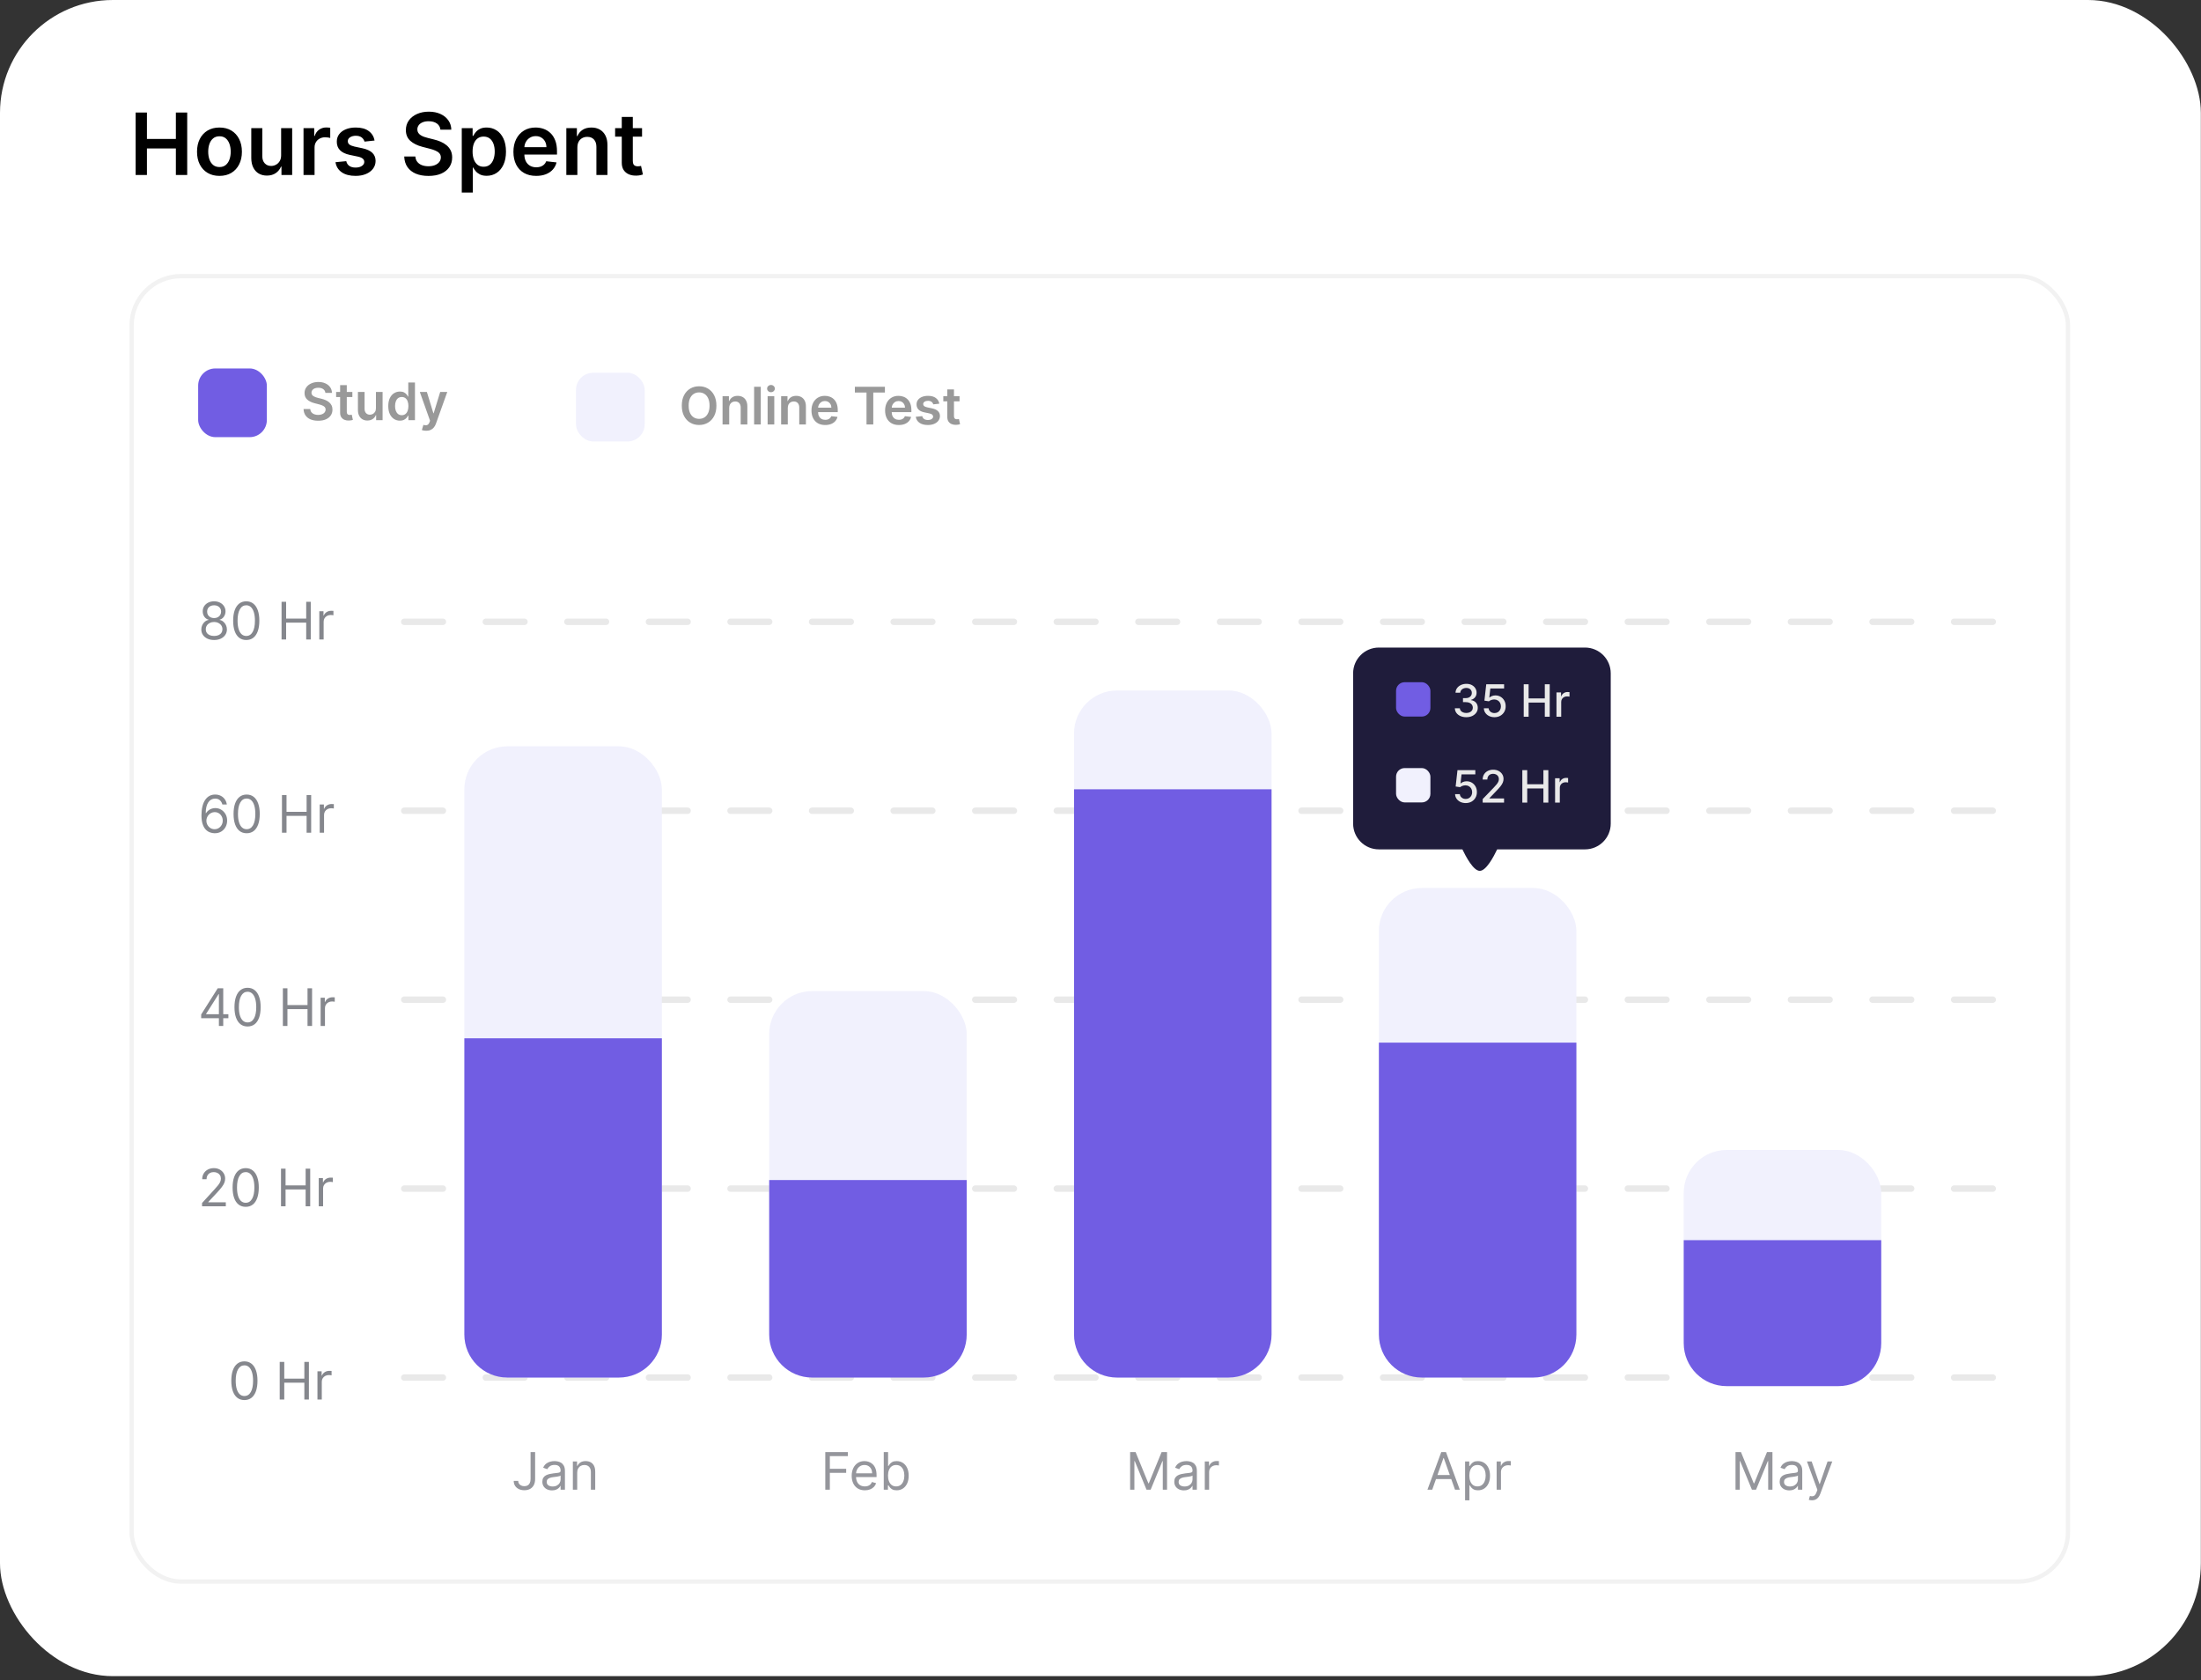
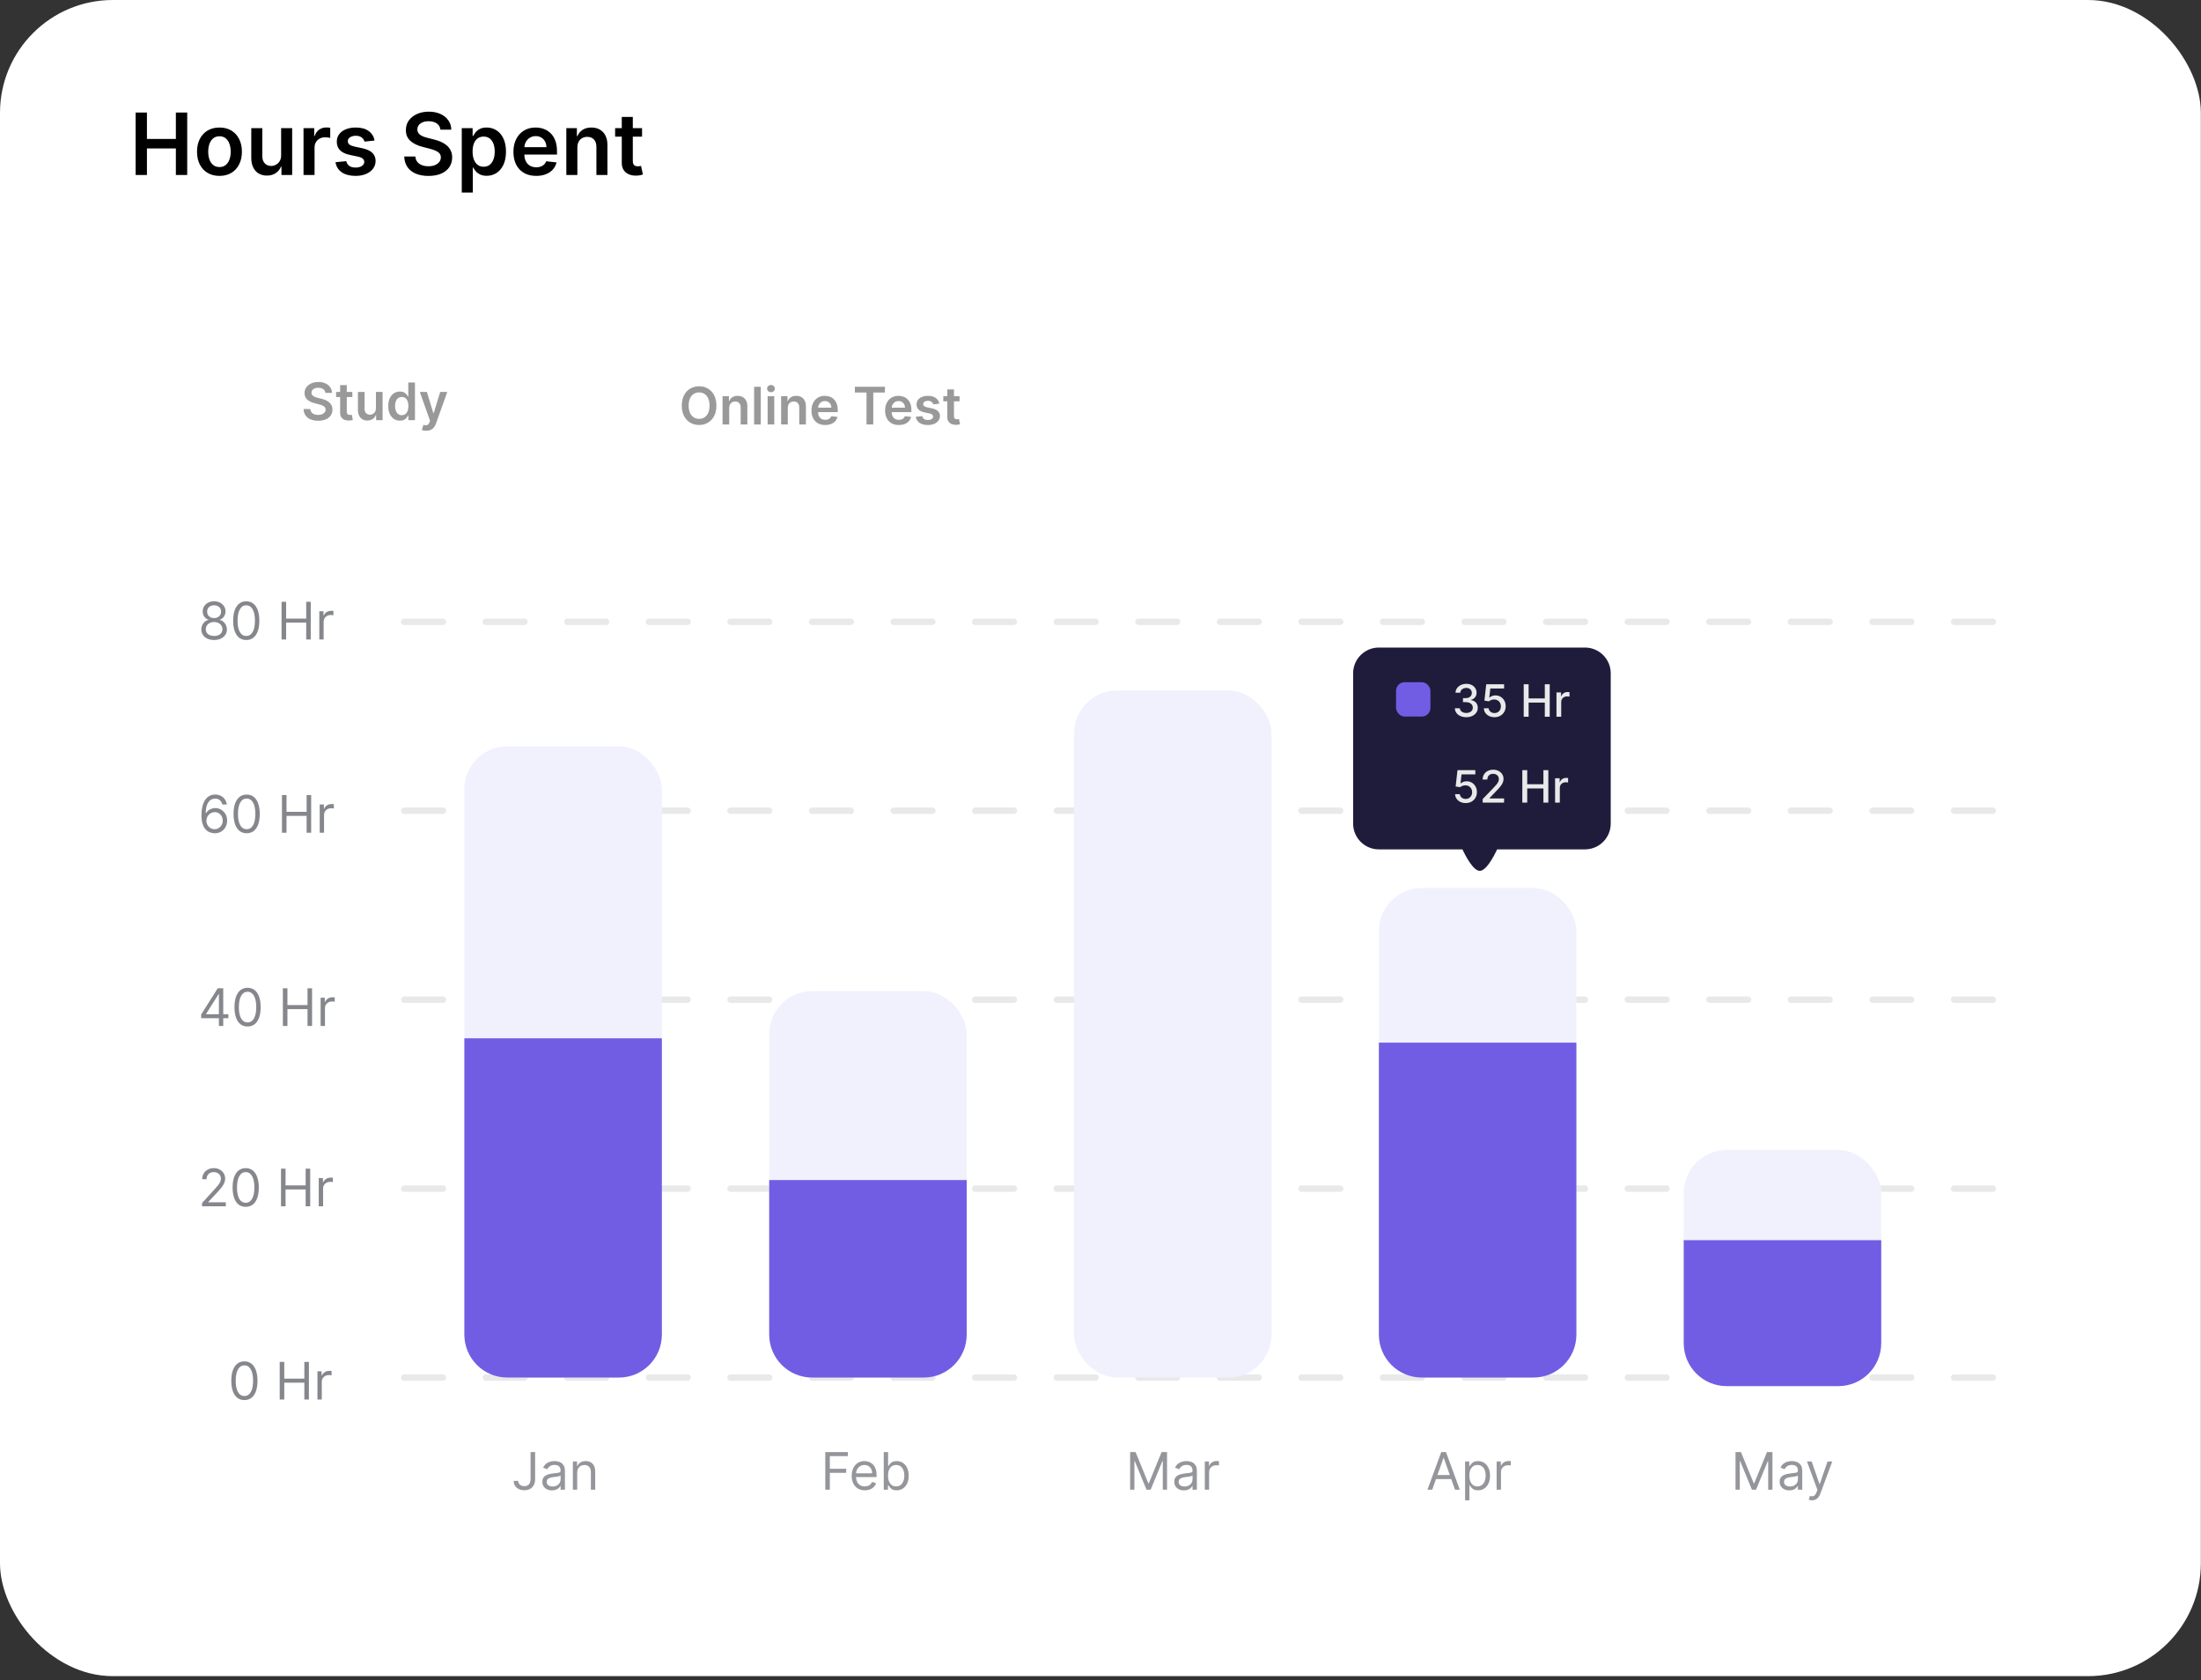
<svg xmlns="http://www.w3.org/2000/svg" width="507" height="387" viewBox="0 0 507 387" fill="none">
  <rect x="0" y="0" width="507" height="387" fill="#333333" stroke="none" />
  <rect width="506.965" height="386.055" rx="26" fill="white" />
  <path d="M31.24 40.301V25.915H33.846V32.005H40.512V25.915H43.125V40.301H40.512V34.19H33.846V40.301H31.24ZM50.553 40.511C49.5 40.511 48.587 40.28 47.814 39.816C47.041 39.352 46.442 38.704 46.016 37.87C45.594 37.037 45.384 36.063 45.384 34.948C45.384 33.834 45.594 32.857 46.016 32.019C46.442 31.181 47.041 30.53 47.814 30.066C48.587 29.603 49.5 29.371 50.553 29.371C51.607 29.371 52.52 29.603 53.293 30.066C54.066 30.53 54.663 31.181 55.084 32.019C55.51 32.857 55.723 33.834 55.723 34.948C55.723 36.063 55.51 37.037 55.084 37.87C54.663 38.704 54.066 39.352 53.293 39.816C52.52 40.28 51.607 40.511 50.553 40.511ZM50.568 38.474C51.139 38.474 51.617 38.318 52 38.004C52.384 37.685 52.67 37.259 52.857 36.725C53.049 36.192 53.145 35.597 53.145 34.941C53.145 34.281 53.049 33.684 52.857 33.15C52.67 32.611 52.384 32.183 52 31.865C51.617 31.546 51.139 31.387 50.568 31.387C49.982 31.387 49.495 31.546 49.106 31.865C48.722 32.183 48.434 32.611 48.242 33.15C48.055 33.684 47.962 34.281 47.962 34.941C47.962 35.597 48.055 36.192 48.242 36.725C48.434 37.259 48.722 37.685 49.106 38.004C49.495 38.318 49.982 38.474 50.568 38.474ZM64.758 35.763V29.512H67.301V40.301H64.836V38.383H64.723C64.48 38.987 64.079 39.481 63.522 39.865C62.969 40.249 62.288 40.441 61.478 40.441C60.771 40.441 60.146 40.284 59.602 39.971C59.064 39.652 58.642 39.191 58.338 38.587C58.034 37.978 57.882 37.243 57.882 36.381V29.512H60.424V35.988C60.424 36.672 60.612 37.215 60.986 37.617C61.361 38.02 61.853 38.222 62.461 38.222C62.836 38.222 63.199 38.13 63.55 37.948C63.901 37.765 64.189 37.493 64.414 37.133C64.644 36.768 64.758 36.311 64.758 35.763ZM69.916 40.301V29.512H72.381V31.31H72.494C72.691 30.687 73.028 30.207 73.505 29.87C73.988 29.528 74.538 29.357 75.156 29.357C75.296 29.357 75.453 29.364 75.627 29.378C75.805 29.387 75.952 29.404 76.069 29.427V31.766C75.961 31.729 75.79 31.696 75.556 31.668C75.327 31.635 75.105 31.619 74.889 31.619C74.425 31.619 74.009 31.72 73.639 31.921C73.273 32.117 72.986 32.391 72.775 32.743C72.564 33.094 72.459 33.499 72.459 33.958V40.301H69.916ZM86.286 32.363L83.968 32.616C83.902 32.382 83.788 32.162 83.624 31.956C83.465 31.75 83.249 31.584 82.978 31.457C82.706 31.331 82.373 31.268 81.98 31.268C81.451 31.268 81.006 31.382 80.645 31.612C80.29 31.841 80.114 32.139 80.119 32.504C80.114 32.818 80.229 33.073 80.463 33.27C80.702 33.466 81.095 33.628 81.643 33.754L83.483 34.148C84.504 34.368 85.263 34.717 85.759 35.194C86.26 35.672 86.513 36.297 86.518 37.07C86.513 37.749 86.314 38.348 85.921 38.868C85.532 39.383 84.991 39.786 84.298 40.076C83.605 40.366 82.809 40.511 81.91 40.511C80.589 40.511 79.526 40.235 78.721 39.683C77.915 39.125 77.435 38.35 77.281 37.358L79.76 37.119C79.873 37.606 80.112 37.973 80.477 38.222C80.842 38.47 81.317 38.594 81.903 38.594C82.507 38.594 82.992 38.47 83.357 38.222C83.727 37.973 83.912 37.667 83.912 37.301C83.912 36.992 83.792 36.737 83.553 36.536C83.319 36.334 82.954 36.18 82.458 36.072L80.617 35.686C79.582 35.47 78.817 35.108 78.32 34.597C77.824 34.082 77.578 33.431 77.583 32.644C77.578 31.979 77.758 31.403 78.124 30.916C78.494 30.425 79.007 30.045 79.662 29.778C80.322 29.507 81.083 29.371 81.945 29.371C83.209 29.371 84.204 29.64 84.93 30.179C85.661 30.717 86.113 31.445 86.286 32.363ZM101.451 29.87C101.386 29.256 101.11 28.779 100.623 28.437C100.14 28.095 99.513 27.924 98.74 27.924C98.197 27.924 97.731 28.006 97.342 28.17C96.954 28.334 96.656 28.556 96.45 28.837C96.244 29.118 96.139 29.439 96.134 29.799C96.134 30.099 96.202 30.359 96.338 30.579C96.478 30.799 96.668 30.987 96.907 31.141C97.145 31.291 97.41 31.417 97.7 31.52C97.991 31.623 98.283 31.71 98.578 31.78L99.927 32.117C100.47 32.244 100.992 32.415 101.494 32.63C101.999 32.846 102.451 33.117 102.849 33.445C103.252 33.773 103.57 34.169 103.804 34.632C104.039 35.096 104.156 35.639 104.156 36.262C104.156 37.105 103.94 37.847 103.509 38.489C103.079 39.125 102.456 39.624 101.641 39.985C100.831 40.341 99.85 40.519 98.698 40.519C97.579 40.519 96.607 40.345 95.783 39.999C94.963 39.652 94.322 39.147 93.858 38.481C93.399 37.816 93.151 37.006 93.114 36.051H95.677C95.715 36.552 95.869 36.969 96.141 37.301C96.413 37.634 96.766 37.882 97.202 38.046C97.642 38.21 98.134 38.292 98.677 38.292C99.243 38.292 99.74 38.208 100.166 38.039C100.597 37.866 100.934 37.627 101.177 37.322C101.421 37.013 101.545 36.653 101.55 36.241C101.545 35.866 101.435 35.557 101.22 35.313C101.004 35.065 100.702 34.859 100.313 34.695C99.929 34.527 99.48 34.377 98.965 34.246L97.328 33.824C96.143 33.52 95.207 33.059 94.518 32.441C93.835 31.818 93.493 30.991 93.493 29.961C93.493 29.113 93.722 28.371 94.181 27.734C94.645 27.098 95.275 26.603 96.071 26.252C96.867 25.896 97.768 25.718 98.775 25.718C99.796 25.718 100.69 25.896 101.458 26.252C102.231 26.603 102.837 27.093 103.278 27.72C103.718 28.343 103.945 29.06 103.959 29.87H101.451ZM106.367 44.347V29.512H108.867V31.296H109.015C109.146 31.033 109.331 30.755 109.57 30.46C109.809 30.16 110.132 29.905 110.539 29.694C110.946 29.479 111.466 29.371 112.098 29.371C112.932 29.371 113.684 29.584 114.353 30.01C115.028 30.432 115.561 31.057 115.955 31.886C116.353 32.71 116.552 33.721 116.552 34.92C116.552 36.105 116.357 37.112 115.969 37.941C115.58 38.77 115.051 39.402 114.381 39.837C113.712 40.273 112.953 40.49 112.105 40.49C111.487 40.49 110.975 40.387 110.567 40.181C110.16 39.975 109.832 39.727 109.584 39.437C109.34 39.142 109.151 38.863 109.015 38.601H108.909V44.347H106.367ZM108.86 34.906C108.86 35.604 108.959 36.215 109.155 36.739C109.357 37.264 109.645 37.674 110.019 37.969C110.399 38.259 110.857 38.404 111.396 38.404C111.958 38.404 112.429 38.254 112.808 37.955C113.187 37.65 113.473 37.236 113.665 36.711C113.862 36.182 113.96 35.581 113.96 34.906C113.96 34.236 113.864 33.642 113.672 33.122C113.48 32.602 113.194 32.195 112.815 31.9C112.436 31.605 111.963 31.457 111.396 31.457C110.853 31.457 110.392 31.6 110.012 31.886C109.633 32.171 109.345 32.572 109.148 33.087C108.956 33.602 108.86 34.208 108.86 34.906ZM123.506 40.511C122.424 40.511 121.49 40.287 120.703 39.837C119.921 39.383 119.319 38.741 118.898 37.913C118.476 37.079 118.266 36.098 118.266 34.969C118.266 33.859 118.476 32.886 118.898 32.047C119.324 31.204 119.919 30.549 120.682 30.081C121.445 29.608 122.342 29.371 123.372 29.371C124.037 29.371 124.665 29.479 125.255 29.694C125.85 29.905 126.374 30.233 126.828 30.677C127.287 31.122 127.648 31.689 127.91 32.377C128.172 33.061 128.303 33.876 128.303 34.822V35.602H119.46V33.888H125.866C125.861 33.401 125.756 32.967 125.55 32.588C125.344 32.204 125.056 31.902 124.686 31.682C124.321 31.462 123.895 31.352 123.408 31.352C122.888 31.352 122.431 31.478 122.038 31.731C121.644 31.979 121.338 32.307 121.118 32.715C120.902 33.117 120.792 33.56 120.787 34.042V35.538C120.787 36.166 120.902 36.704 121.132 37.154C121.361 37.599 121.682 37.941 122.094 38.179C122.506 38.414 122.988 38.531 123.541 38.531C123.911 38.531 124.246 38.479 124.545 38.376C124.845 38.268 125.105 38.111 125.325 37.906C125.545 37.7 125.711 37.444 125.824 37.14L128.198 37.407C128.048 38.034 127.763 38.582 127.341 39.05C126.924 39.514 126.39 39.875 125.74 40.132C125.089 40.385 124.344 40.511 123.506 40.511ZM132.997 33.979V40.301H130.455V29.512H132.885V31.345H133.011C133.26 30.741 133.655 30.261 134.199 29.905C134.746 29.549 135.423 29.371 136.229 29.371C136.973 29.371 137.622 29.53 138.174 29.849C138.732 30.167 139.162 30.628 139.467 31.232C139.776 31.837 139.928 32.569 139.923 33.431V40.301H137.381V33.824C137.381 33.103 137.193 32.539 136.819 32.132C136.449 31.724 135.936 31.52 135.28 31.52C134.835 31.52 134.44 31.619 134.093 31.816C133.751 32.008 133.482 32.286 133.285 32.651C133.093 33.017 132.997 33.459 132.997 33.979ZM147.896 29.512V31.478H141.693V29.512H147.896ZM143.225 26.927H145.768V37.056C145.768 37.397 145.819 37.66 145.922 37.842C146.03 38.02 146.17 38.142 146.344 38.208C146.517 38.273 146.709 38.306 146.92 38.306C147.079 38.306 147.224 38.294 147.355 38.271C147.491 38.247 147.594 38.226 147.664 38.208L148.093 40.195C147.957 40.242 147.762 40.294 147.51 40.35C147.261 40.406 146.957 40.439 146.596 40.448C145.96 40.467 145.386 40.371 144.875 40.16C144.365 39.945 143.96 39.612 143.66 39.163C143.365 38.713 143.22 38.151 143.225 37.477V26.927Z" fill="black" />
-   <rect x="30.316" y="63.598" width="446.047" height="300.662" rx="11.374" stroke="#F2F2F2" stroke-width="0.989" />
  <path d="M93.119 186.73H459.056" stroke="#E9E9E9" stroke-width="1.484" stroke-linecap="round" stroke-dasharray="8.9 9.89" />
  <path d="M93.119 230.246H459.056" stroke="#E9E9E9" stroke-width="1.484" stroke-linecap="round" stroke-dasharray="8.9 9.89" />
  <path d="M93.119 273.766H459.056" stroke="#E9E9E9" stroke-width="1.484" stroke-linecap="round" stroke-dasharray="8.9 9.89" />
  <path d="M93.119 317.281H459.056" stroke="#E9E9E9" stroke-width="1.484" stroke-linecap="round" stroke-dasharray="8.9 9.89" />
  <path d="M49.322 147.408C48.74 147.408 48.226 147.305 47.78 147.098C47.337 146.889 46.991 146.603 46.742 146.238C46.494 145.871 46.371 145.453 46.374 144.985C46.371 144.617 46.443 144.279 46.59 143.968C46.736 143.654 46.937 143.393 47.191 143.184C47.448 142.972 47.735 142.838 48.051 142.782V142.731C47.636 142.624 47.306 142.391 47.06 142.032C46.814 141.67 46.693 141.26 46.696 140.799C46.693 140.359 46.804 139.965 47.03 139.617C47.256 139.27 47.567 138.996 47.962 138.796C48.36 138.595 48.814 138.495 49.322 138.495C49.825 138.495 50.274 138.595 50.669 138.796C51.065 138.996 51.375 139.27 51.601 139.617C51.83 139.965 51.946 140.359 51.949 140.799C51.946 141.26 51.82 141.67 51.571 142.032C51.326 142.391 51 142.624 50.593 142.731V142.782C50.906 142.838 51.189 142.972 51.44 143.184C51.691 143.393 51.892 143.654 52.042 143.968C52.191 144.279 52.268 144.617 52.27 144.985C52.268 145.453 52.141 145.871 51.889 146.238C51.641 146.603 51.295 146.889 50.851 147.098C50.411 147.305 49.901 147.408 49.322 147.408ZM49.322 146.476C49.715 146.476 50.053 146.412 50.339 146.285C50.624 146.158 50.844 145.979 51 145.747C51.155 145.516 51.234 145.244 51.237 144.934C51.234 144.606 51.149 144.317 50.983 144.065C50.816 143.814 50.589 143.616 50.301 143.472C50.015 143.328 49.689 143.256 49.322 143.256C48.952 143.256 48.622 143.328 48.331 143.472C48.043 143.616 47.815 143.814 47.649 144.065C47.485 144.317 47.404 144.606 47.407 144.934C47.404 145.244 47.479 145.516 47.632 145.747C47.787 145.979 48.009 146.158 48.297 146.285C48.585 146.412 48.927 146.476 49.322 146.476ZM49.322 142.358C49.633 142.358 49.908 142.296 50.148 142.172C50.391 142.047 50.582 141.874 50.72 141.651C50.858 141.428 50.929 141.166 50.932 140.867C50.929 140.573 50.86 140.318 50.724 140.1C50.589 139.88 50.401 139.711 50.161 139.592C49.921 139.47 49.641 139.41 49.322 139.41C48.997 139.41 48.713 139.47 48.471 139.592C48.228 139.711 48.04 139.88 47.907 140.1C47.774 140.318 47.709 140.573 47.712 140.867C47.709 141.166 47.776 141.428 47.911 141.651C48.05 141.874 48.24 142.047 48.483 142.172C48.726 142.296 49.006 142.358 49.322 142.358ZM56.724 147.408C56.085 147.408 55.542 147.234 55.093 146.887C54.644 146.536 54.301 146.03 54.063 145.366C53.826 144.699 53.708 143.894 53.708 142.951C53.708 142.014 53.826 141.213 54.063 140.549C54.303 139.883 54.648 139.374 55.097 139.024C55.549 138.671 56.091 138.495 56.724 138.495C57.356 138.495 57.897 138.671 58.346 139.024C58.798 139.374 59.143 139.883 59.38 140.549C59.62 141.213 59.74 142.014 59.74 142.951C59.74 143.894 59.621 144.699 59.384 145.366C59.147 146.03 58.804 146.536 58.355 146.887C57.906 147.234 57.362 147.408 56.724 147.408ZM56.724 146.476C57.356 146.476 57.848 146.171 58.198 145.561C58.548 144.951 58.723 144.081 58.723 142.951C58.723 142.2 58.643 141.56 58.482 141.032C58.324 140.504 58.095 140.102 57.795 139.825C57.499 139.548 57.142 139.41 56.724 139.41C56.097 139.41 55.607 139.719 55.254 140.337C54.901 140.953 54.724 141.824 54.724 142.951C54.724 143.702 54.803 144.341 54.961 144.866C55.12 145.391 55.347 145.791 55.644 146.065C55.943 146.339 56.303 146.476 56.724 146.476ZM64.857 147.289V138.613H65.908V142.477H70.534V138.613H71.584V147.289H70.534V143.409H65.908V147.289H64.857ZM73.552 147.289V140.782H74.518V141.765H74.585C74.704 141.443 74.919 141.182 75.229 140.981C75.54 140.781 75.89 140.681 76.28 140.681C76.353 140.681 76.445 140.682 76.555 140.685C76.665 140.688 76.749 140.692 76.805 140.698V141.714C76.771 141.706 76.694 141.693 76.572 141.676C76.454 141.656 76.328 141.646 76.195 141.646C75.879 141.646 75.597 141.713 75.348 141.846C75.102 141.975 74.907 142.156 74.763 142.388C74.622 142.617 74.552 142.878 74.552 143.171V147.289H73.552Z" fill="#85878D" />
  <path d="M49.424 191.915C49.068 191.91 48.712 191.842 48.356 191.712C48 191.582 47.676 191.363 47.382 191.056C47.088 190.745 46.852 190.326 46.674 189.797C46.496 189.266 46.407 188.6 46.407 187.798C46.407 187.03 46.48 186.349 46.624 185.756C46.768 185.16 46.977 184.659 47.251 184.252C47.525 183.843 47.855 183.532 48.242 183.32C48.632 183.108 49.071 183.003 49.559 183.003C50.045 183.003 50.477 183.1 50.855 183.295C51.237 183.487 51.547 183.755 51.788 184.1C52.028 184.444 52.183 184.841 52.254 185.29H51.22C51.124 184.9 50.937 184.577 50.661 184.32C50.384 184.063 50.017 183.935 49.559 183.935C48.887 183.935 48.358 184.227 47.971 184.811C47.587 185.396 47.393 186.216 47.39 187.273H47.458C47.616 187.033 47.804 186.828 48.022 186.658C48.242 186.486 48.485 186.353 48.75 186.26C49.016 186.167 49.297 186.12 49.593 186.12C50.09 186.12 50.545 186.245 50.957 186.493C51.37 186.739 51.7 187.079 51.949 187.514C52.197 187.946 52.321 188.442 52.321 189.001C52.321 189.538 52.201 190.029 51.961 190.475C51.721 190.919 51.384 191.272 50.949 191.534C50.517 191.794 50.008 191.921 49.424 191.915ZM49.424 190.984C49.779 190.984 50.099 190.895 50.381 190.717C50.666 190.539 50.891 190.3 51.055 190.001C51.221 189.701 51.305 189.368 51.305 189.001C51.305 188.642 51.224 188.316 51.063 188.022C50.905 187.726 50.686 187.49 50.407 187.315C50.13 187.14 49.813 187.052 49.458 187.052C49.189 187.052 48.939 187.106 48.708 187.213C48.476 187.318 48.273 187.462 48.098 187.645C47.925 187.829 47.79 188.039 47.691 188.277C47.592 188.511 47.543 188.758 47.543 189.018C47.543 189.362 47.623 189.684 47.784 189.984C47.948 190.283 48.171 190.525 48.454 190.708C48.739 190.892 49.062 190.984 49.424 190.984ZM56.817 191.915C56.179 191.915 55.635 191.742 55.186 191.394C54.737 191.044 54.394 190.537 54.157 189.874C53.919 189.207 53.801 188.402 53.801 187.459C53.801 186.521 53.919 185.721 54.157 185.057C54.397 184.391 54.741 183.882 55.19 183.532C55.642 183.179 56.184 183.003 56.817 183.003C57.45 183.003 57.99 183.179 58.439 183.532C58.891 183.882 59.236 184.391 59.473 185.057C59.713 185.721 59.833 186.521 59.833 187.459C59.833 188.402 59.714 189.207 59.477 189.874C59.24 190.537 58.897 191.044 58.448 191.394C57.999 191.742 57.455 191.915 56.817 191.915ZM56.817 190.984C57.45 190.984 57.941 190.679 58.291 190.069C58.641 189.459 58.816 188.589 58.816 187.459C58.816 186.708 58.736 186.068 58.575 185.54C58.417 185.012 58.188 184.609 57.889 184.333C57.592 184.056 57.235 183.918 56.817 183.918C56.19 183.918 55.7 184.227 55.347 184.845C54.994 185.461 54.817 186.332 54.817 187.459C54.817 188.21 54.897 188.848 55.055 189.374C55.213 189.899 55.44 190.299 55.737 190.573C56.036 190.847 56.396 190.984 56.817 190.984ZM64.95 191.797V183.121H66.001V186.985H70.627V183.121H71.677V191.797H70.627V187.917H66.001V191.797H64.95ZM73.645 191.797V185.29H74.611V186.273H74.679C74.797 185.951 75.012 185.69 75.323 185.489C75.633 185.289 75.984 185.188 76.373 185.188C76.447 185.188 76.538 185.19 76.649 185.193C76.759 185.195 76.842 185.2 76.898 185.205V186.222C76.865 186.214 76.787 186.201 76.665 186.184C76.547 186.164 76.421 186.154 76.288 186.154C75.972 186.154 75.69 186.221 75.441 186.353C75.196 186.483 75.001 186.664 74.857 186.896C74.716 187.124 74.645 187.386 74.645 187.679V191.797H73.645Z" fill="#85878D" />
  <path d="M46.34 234.524V233.659L50.152 227.627H50.779V228.966H50.356L47.475 233.524V233.592H52.609V234.524H46.34ZM50.423 236.303V234.261V233.858V227.627H51.423V236.303H50.423ZM57.027 236.421C56.388 236.421 55.845 236.248 55.396 235.9C54.947 235.55 54.603 235.043 54.366 234.38C54.129 233.713 54.01 232.908 54.01 231.965C54.01 231.027 54.129 230.227 54.366 229.563C54.606 228.896 54.951 228.388 55.4 228.038C55.852 227.685 56.394 227.508 57.027 227.508C57.659 227.508 58.2 227.685 58.649 228.038C59.101 228.388 59.445 228.896 59.683 229.563C59.923 230.227 60.043 231.027 60.043 231.965C60.043 232.908 59.924 233.713 59.687 234.38C59.45 235.043 59.106 235.55 58.657 235.9C58.209 236.248 57.665 236.421 57.027 236.421ZM57.027 235.489C57.659 235.489 58.151 235.184 58.501 234.574C58.851 233.964 59.026 233.095 59.026 231.965C59.026 231.214 58.946 230.574 58.785 230.046C58.626 229.518 58.398 229.115 58.098 228.839C57.802 228.562 57.444 228.423 57.027 228.423C56.4 228.423 55.91 228.733 55.557 229.351C55.204 229.967 55.027 230.838 55.027 231.965C55.027 232.716 55.106 233.354 55.264 233.88C55.422 234.405 55.65 234.805 55.946 235.078C56.246 235.352 56.606 235.489 57.027 235.489ZM65.16 236.303V227.627H66.211V231.49H70.837V227.627H71.887V236.303H70.837V232.422H66.211V236.303H65.16ZM73.855 236.303V229.796H74.821V230.779H74.888C75.007 230.457 75.222 230.196 75.532 229.995C75.843 229.795 76.193 229.694 76.583 229.694C76.656 229.694 76.748 229.696 76.858 229.699C76.968 229.701 77.052 229.706 77.108 229.711V230.728C77.074 230.719 76.997 230.707 76.875 230.69C76.757 230.67 76.631 230.66 76.498 230.66C76.182 230.66 75.9 230.727 75.651 230.859C75.405 230.989 75.21 231.17 75.066 231.401C74.925 231.63 74.855 231.891 74.855 232.185V236.303H73.855Z" fill="#85878D" />
  <path d="M46.543 277.842V277.079L49.407 273.945C49.743 273.577 50.02 273.258 50.237 272.987C50.455 272.713 50.615 272.456 50.72 272.216C50.827 271.973 50.881 271.719 50.881 271.454C50.881 271.149 50.807 270.885 50.661 270.661C50.517 270.438 50.319 270.266 50.068 270.145C49.816 270.023 49.534 269.963 49.22 269.963C48.887 269.963 48.596 270.032 48.348 270.17C48.102 270.306 47.911 270.496 47.776 270.742C47.643 270.988 47.577 271.276 47.577 271.606H46.577C46.577 271.098 46.694 270.652 46.929 270.268C47.163 269.883 47.482 269.584 47.886 269.369C48.293 269.155 48.749 269.047 49.254 269.047C49.763 269.047 50.213 269.155 50.606 269.369C50.998 269.584 51.306 269.874 51.529 270.238C51.752 270.602 51.864 271.007 51.864 271.454C51.864 271.773 51.806 272.085 51.69 272.39C51.577 272.692 51.379 273.029 51.097 273.402C50.817 273.772 50.429 274.224 49.932 274.758L47.983 276.842V276.91H52.016V277.842H46.543ZM56.596 277.96C55.957 277.96 55.414 277.787 54.965 277.439C54.516 277.089 54.172 276.582 53.935 275.919C53.698 275.252 53.579 274.447 53.579 273.504C53.579 272.566 53.698 271.766 53.935 271.102C54.175 270.436 54.52 269.927 54.969 269.577C55.421 269.224 55.963 269.047 56.596 269.047C57.228 269.047 57.769 269.224 58.218 269.577C58.67 269.927 59.014 270.436 59.252 271.102C59.492 271.766 59.612 272.566 59.612 273.504C59.612 274.447 59.493 275.252 59.256 275.919C59.019 276.582 58.675 277.089 58.227 277.439C57.777 277.787 57.234 277.96 56.596 277.96ZM56.596 277.028C57.228 277.028 57.719 276.723 58.07 276.113C58.42 275.503 58.595 274.634 58.595 273.504C58.595 272.753 58.514 272.113 58.354 271.585C58.195 271.057 57.967 270.654 57.667 270.378C57.371 270.101 57.014 269.963 56.596 269.963C55.969 269.963 55.479 270.272 55.126 270.89C54.773 271.506 54.596 272.377 54.596 273.504C54.596 274.255 54.675 274.893 54.833 275.419C54.991 275.944 55.219 276.344 55.515 276.618C55.815 276.891 56.175 277.028 56.596 277.028ZM64.729 277.842V269.166H65.78V273.029H70.406V269.166H71.456V277.842H70.406V273.961H65.78V277.842H64.729ZM73.424 277.842V271.335H74.39V272.318H74.457C74.576 271.996 74.791 271.735 75.101 271.534C75.412 271.334 75.762 271.233 76.152 271.233C76.225 271.233 76.317 271.235 76.427 271.238C76.537 271.24 76.621 271.245 76.677 271.25V272.267C76.643 272.259 76.566 272.246 76.444 272.229C76.326 272.209 76.2 272.199 76.067 272.199C75.751 272.199 75.468 272.266 75.22 272.398C74.974 272.528 74.779 272.709 74.635 272.941C74.494 273.169 74.424 273.431 74.424 273.724V277.842H73.424Z" fill="#85878D" />
  <path d="M56.297 322.466C55.658 322.466 55.115 322.293 54.666 321.945C54.217 321.595 53.874 321.088 53.636 320.424C53.399 319.758 53.281 318.953 53.281 318.01C53.281 317.072 53.399 316.272 53.636 315.608C53.876 314.941 54.221 314.433 54.67 314.083C55.122 313.73 55.664 313.553 56.297 313.553C56.929 313.553 57.47 313.73 57.919 314.083C58.371 314.433 58.715 314.941 58.953 315.608C59.193 316.272 59.313 317.072 59.313 318.01C59.313 318.953 59.194 319.758 58.957 320.424C58.72 321.088 58.377 321.595 57.928 321.945C57.479 322.293 56.935 322.466 56.297 322.466ZM56.297 321.534C56.929 321.534 57.421 321.229 57.771 320.619C58.121 320.009 58.296 319.139 58.296 318.01C58.296 317.259 58.216 316.619 58.055 316.091C57.897 315.563 57.668 315.16 57.368 314.884C57.072 314.607 56.715 314.468 56.297 314.468C55.67 314.468 55.18 314.778 54.827 315.396C54.474 316.012 54.297 316.883 54.297 318.01C54.297 318.761 54.376 319.399 54.534 319.925C54.693 320.45 54.92 320.849 55.217 321.123C55.516 321.397 55.876 321.534 56.297 321.534ZM64.43 322.348V313.672H65.481V317.535H70.107V313.672H71.157V322.348H70.107V318.467H65.481V322.348H64.43ZM73.125 322.348V315.841H74.091V316.824H74.159C74.277 316.502 74.492 316.24 74.802 316.04C75.113 315.839 75.463 315.739 75.853 315.739C75.926 315.739 76.018 315.741 76.128 315.743C76.239 315.746 76.322 315.751 76.378 315.756V316.773C76.344 316.764 76.267 316.752 76.145 316.735C76.027 316.715 75.901 316.705 75.768 316.705C75.452 316.705 75.17 316.771 74.921 316.904C74.675 317.034 74.481 317.215 74.337 317.446C74.195 317.675 74.125 317.936 74.125 318.23V322.348H73.125Z" fill="#85878D" />
  <path d="M122.216 334.44H123.267V340.641C123.267 341.195 123.165 341.665 122.962 342.052C122.758 342.439 122.472 342.733 122.102 342.933C121.732 343.134 121.295 343.234 120.793 343.234C120.318 343.234 119.896 343.148 119.526 342.975C119.156 342.8 118.865 342.552 118.653 342.23C118.442 341.908 118.336 341.525 118.336 341.082H119.369C119.369 341.328 119.43 341.542 119.551 341.726C119.676 341.907 119.845 342.048 120.06 342.149C120.274 342.251 120.519 342.302 120.793 342.302C121.095 342.302 121.352 342.238 121.564 342.111C121.775 341.984 121.936 341.798 122.047 341.552C122.159 341.304 122.216 341 122.216 340.641V334.44ZM127.151 343.268C126.739 343.268 126.365 343.19 126.029 343.035C125.692 342.877 125.426 342.649 125.228 342.353C125.03 342.053 124.931 341.692 124.931 341.268C124.931 340.895 125.005 340.593 125.152 340.362C125.299 340.127 125.495 339.944 125.74 339.811C125.986 339.678 126.257 339.579 126.554 339.514C126.853 339.447 127.154 339.393 127.456 339.354C127.852 339.303 128.172 339.265 128.418 339.239C128.666 339.211 128.847 339.164 128.96 339.099C129.076 339.034 129.134 338.921 129.134 338.76V338.727C129.134 338.309 129.019 337.984 128.791 337.752C128.565 337.521 128.221 337.405 127.761 337.405C127.284 337.405 126.91 337.509 126.639 337.718C126.367 337.927 126.177 338.15 126.067 338.388L125.118 338.049C125.287 337.653 125.513 337.346 125.796 337.125C126.081 336.902 126.391 336.747 126.728 336.659C127.066 336.569 127.4 336.524 127.727 336.524C127.936 336.524 128.176 336.549 128.447 336.6C128.721 336.648 128.985 336.748 129.24 336.901C129.497 337.053 129.71 337.283 129.879 337.591C130.049 337.899 130.133 338.311 130.133 338.828V343.115H129.134V342.234H129.083C129.015 342.375 128.902 342.526 128.744 342.687C128.586 342.848 128.375 342.985 128.113 343.098C127.85 343.211 127.53 343.268 127.151 343.268ZM127.304 342.37C127.699 342.37 128.032 342.292 128.303 342.137C128.577 341.981 128.783 341.781 128.922 341.535C129.063 341.289 129.134 341.031 129.134 340.76V339.845C129.091 339.896 128.998 339.942 128.854 339.985C128.713 340.024 128.549 340.06 128.363 340.091C128.179 340.119 128 340.144 127.825 340.167C127.652 340.187 127.513 340.204 127.405 340.218C127.145 340.252 126.903 340.307 126.677 340.383C126.454 340.456 126.273 340.568 126.134 340.718C125.999 340.864 125.931 341.065 125.931 341.319C125.931 341.666 126.06 341.929 126.317 342.107C126.576 342.282 126.905 342.37 127.304 342.37ZM132.958 339.201V343.115H131.958V336.608H132.924V337.625H133.009C133.161 337.295 133.393 337.029 133.703 336.829C134.014 336.625 134.415 336.524 134.907 336.524C135.347 336.524 135.733 336.614 136.063 336.795C136.393 336.973 136.65 337.244 136.834 337.608C137.018 337.97 137.109 338.427 137.109 338.981V343.115H136.11V339.049C136.11 338.537 135.977 338.139 135.711 337.854C135.446 337.566 135.082 337.422 134.618 337.422C134.299 337.422 134.014 337.491 133.763 337.629C133.514 337.768 133.318 337.97 133.174 338.235C133.03 338.501 132.958 338.823 132.958 339.201Z" fill="#95969C" />
  <path d="M190.104 343.115V334.44H195.306V335.371H191.155V338.303H194.917V339.235H191.155V343.115H190.104ZM199.221 343.251C198.594 343.251 198.053 343.112 197.598 342.836C197.146 342.556 196.797 342.166 196.552 341.666C196.309 341.164 196.187 340.579 196.187 339.913C196.187 339.246 196.309 338.659 196.552 338.15C196.797 337.639 197.139 337.241 197.577 336.956C198.017 336.668 198.531 336.524 199.119 336.524C199.458 336.524 199.792 336.58 200.123 336.693C200.453 336.806 200.754 336.99 201.025 337.244C201.296 337.495 201.512 337.828 201.673 338.244C201.834 338.659 201.915 339.17 201.915 339.777V340.201H196.899V339.337H200.898C200.898 338.969 200.825 338.642 200.678 338.354C200.534 338.066 200.328 337.838 200.059 337.672C199.794 337.505 199.48 337.422 199.119 337.422C198.721 337.422 198.376 337.521 198.085 337.718C197.797 337.913 197.575 338.167 197.42 338.481C197.265 338.794 197.187 339.13 197.187 339.489V340.065C197.187 340.557 197.272 340.973 197.441 341.315C197.614 341.654 197.852 341.912 198.157 342.09C198.462 342.265 198.817 342.353 199.221 342.353C199.483 342.353 199.72 342.316 199.932 342.243C200.147 342.166 200.332 342.053 200.487 341.904C200.642 341.751 200.763 341.562 200.847 341.336L201.813 341.607C201.711 341.935 201.541 342.223 201.301 342.471C201.06 342.717 200.764 342.909 200.411 343.047C200.058 343.183 199.661 343.251 199.221 343.251ZM203.571 343.115V334.44H204.571V337.642H204.656C204.729 337.529 204.831 337.385 204.961 337.21C205.093 337.032 205.283 336.874 205.528 336.736C205.777 336.594 206.113 336.524 206.536 336.524C207.084 336.524 207.567 336.661 207.985 336.935C208.403 337.209 208.729 337.597 208.964 338.1C209.198 338.602 209.315 339.195 209.315 339.879C209.315 340.568 209.198 341.165 208.964 341.671C208.729 342.173 208.405 342.563 207.989 342.84C207.574 343.114 207.096 343.251 206.553 343.251C206.135 343.251 205.801 343.182 205.549 343.043C205.298 342.902 205.105 342.742 204.969 342.565C204.833 342.384 204.729 342.234 204.656 342.115H204.537V343.115H203.571ZM204.554 339.862C204.554 340.353 204.626 340.787 204.77 341.162C204.914 341.535 205.124 341.827 205.401 342.039C205.678 342.248 206.017 342.353 206.418 342.353C206.836 342.353 207.185 342.243 207.464 342.022C207.747 341.799 207.958 341.5 208.1 341.124C208.244 340.746 208.316 340.325 208.316 339.862C208.316 339.404 208.245 338.992 208.104 338.625C207.965 338.255 207.755 337.963 207.473 337.748C207.193 337.531 206.841 337.422 206.418 337.422C206.011 337.422 205.669 337.525 205.393 337.731C205.116 337.934 204.907 338.22 204.766 338.587C204.624 338.951 204.554 339.376 204.554 339.862Z" fill="#95969C" />
  <path d="M260.324 334.44H261.578L264.526 341.641H264.628L267.576 334.44H268.83V343.115H267.847V336.524H267.763L265.052 343.115H264.103L261.392 336.524H261.307V343.115H260.324V334.44ZM272.716 343.268C272.304 343.268 271.929 343.19 271.593 343.035C271.257 342.877 270.99 342.649 270.793 342.353C270.595 342.053 270.496 341.692 270.496 341.268C270.496 340.895 270.57 340.593 270.716 340.362C270.863 340.127 271.06 339.944 271.305 339.811C271.551 339.678 271.822 339.579 272.119 339.514C272.418 339.447 272.719 339.393 273.021 339.354C273.416 339.303 273.737 339.265 273.983 339.239C274.231 339.211 274.412 339.164 274.525 339.099C274.641 339.034 274.698 338.921 274.698 338.76V338.727C274.698 338.309 274.584 337.984 274.355 337.752C274.129 337.521 273.786 337.405 273.326 337.405C272.849 337.405 272.474 337.509 272.203 337.718C271.932 337.927 271.742 338.15 271.631 338.388L270.683 338.049C270.852 337.653 271.078 337.346 271.36 337.125C271.646 336.902 271.956 336.747 272.292 336.659C272.631 336.569 272.964 336.524 273.292 336.524C273.501 336.524 273.741 336.549 274.012 336.6C274.286 336.648 274.55 336.748 274.804 336.901C275.061 337.053 275.275 337.283 275.444 337.591C275.613 337.899 275.698 338.311 275.698 338.828V343.115H274.698V342.234H274.648C274.58 342.375 274.467 342.526 274.309 342.687C274.151 342.848 273.94 342.985 273.678 343.098C273.415 343.211 273.094 343.268 272.716 343.268ZM272.868 342.37C273.264 342.37 273.597 342.292 273.868 342.137C274.142 341.981 274.348 341.781 274.487 341.535C274.628 341.289 274.698 341.031 274.698 340.76V339.845C274.656 339.896 274.563 339.942 274.419 339.985C274.278 340.024 274.114 340.06 273.927 340.091C273.744 340.119 273.565 340.144 273.389 340.167C273.217 340.187 273.077 340.204 272.97 340.218C272.71 340.252 272.467 340.307 272.241 340.383C272.018 340.456 271.838 340.568 271.699 340.718C271.564 340.864 271.496 341.065 271.496 341.319C271.496 341.666 271.624 341.929 271.881 342.107C272.141 342.282 272.47 342.37 272.868 342.37ZM277.523 343.115V336.608H278.489V337.591H278.557C278.675 337.269 278.89 337.008 279.2 336.808C279.511 336.607 279.861 336.507 280.251 336.507C280.324 336.507 280.416 336.508 280.526 336.511C280.636 336.514 280.72 336.518 280.776 336.524V337.54C280.742 337.532 280.665 337.519 280.543 337.502C280.425 337.483 280.299 337.473 280.166 337.473C279.85 337.473 279.568 337.539 279.319 337.672C279.073 337.802 278.878 337.982 278.734 338.214C278.593 338.443 278.523 338.704 278.523 338.998V343.115H277.523Z" fill="#95969C" />
  <path d="M329.911 343.115H328.81L331.995 334.44H333.08L336.266 343.115H335.164L332.572 335.812H332.504L329.911 343.115ZM330.318 339.726H334.757V340.658H330.318V339.726ZM337.481 345.555V336.608H338.447V337.642H338.566C338.639 337.529 338.741 337.385 338.871 337.21C339.004 337.032 339.193 336.874 339.438 336.736C339.687 336.594 340.023 336.524 340.447 336.524C340.995 336.524 341.477 336.661 341.895 336.935C342.313 337.209 342.64 337.597 342.874 338.1C343.108 338.602 343.226 339.195 343.226 339.879C343.226 340.568 343.108 341.165 342.874 341.671C342.64 342.173 342.315 342.563 341.9 342.84C341.485 343.114 341.006 343.251 340.464 343.251C340.046 343.251 339.711 343.182 339.46 343.043C339.208 342.902 339.015 342.742 338.879 342.565C338.744 342.384 338.639 342.234 338.566 342.115H338.481V345.555H337.481ZM338.464 339.862C338.464 340.353 338.536 340.787 338.68 341.162C338.824 341.535 339.035 341.827 339.311 342.039C339.588 342.248 339.927 342.353 340.328 342.353C340.746 342.353 341.095 342.243 341.374 342.022C341.657 341.799 341.869 341.5 342.01 341.124C342.154 340.746 342.226 340.325 342.226 339.862C342.226 339.404 342.155 338.992 342.014 338.625C341.876 338.255 341.665 337.963 341.383 337.748C341.103 337.531 340.752 337.422 340.328 337.422C339.921 337.422 339.58 337.525 339.303 337.731C339.026 337.934 338.817 338.22 338.676 338.587C338.535 338.951 338.464 339.376 338.464 339.862ZM344.751 343.115V336.608H345.716V337.591H345.784C345.903 337.269 346.118 337.008 346.428 336.808C346.739 336.607 347.089 336.507 347.479 336.507C347.552 336.507 347.644 336.508 347.754 336.511C347.864 336.514 347.948 336.518 348.004 336.524V337.54C347.97 337.532 347.892 337.519 347.771 337.502C347.652 337.483 347.527 337.473 347.394 337.473C347.078 337.473 346.795 337.539 346.547 337.672C346.301 337.802 346.106 337.982 345.962 338.214C345.821 338.443 345.75 338.704 345.75 338.998V343.115H344.751Z" fill="#95969C" />
  <path d="M399.776 334.44H401.03L403.978 341.641H404.08L407.029 334.44H408.282V343.115H407.3V336.524H407.215L404.504 343.115H403.555L400.844 336.524H400.759V343.115H399.776V334.44ZM412.168 343.268C411.756 343.268 411.382 343.19 411.045 343.035C410.709 342.877 410.443 342.649 410.245 342.353C410.047 342.053 409.948 341.692 409.948 341.268C409.948 340.895 410.022 340.593 410.169 340.362C410.315 340.127 410.512 339.944 410.757 339.811C411.003 339.678 411.274 339.579 411.571 339.514C411.87 339.447 412.171 339.393 412.473 339.354C412.868 339.303 413.189 339.265 413.435 339.239C413.683 339.211 413.864 339.164 413.977 339.099C414.093 339.034 414.151 338.921 414.151 338.76V338.727C414.151 338.309 414.036 337.984 413.807 337.752C413.582 337.521 413.238 337.405 412.778 337.405C412.301 337.405 411.927 337.509 411.655 337.718C411.384 337.927 411.194 338.15 411.084 338.388L410.135 338.049C410.304 337.653 410.53 337.346 410.812 337.125C411.098 336.902 411.408 336.747 411.744 336.659C412.083 336.569 412.417 336.524 412.744 336.524C412.953 336.524 413.193 336.549 413.464 336.6C413.738 336.648 414.002 336.748 414.256 336.901C414.513 337.053 414.727 337.283 414.896 337.591C415.066 337.899 415.15 338.311 415.15 338.828V343.115H414.151V342.234H414.1C414.032 342.375 413.919 342.526 413.761 342.687C413.603 342.848 413.392 342.985 413.13 343.098C412.867 343.211 412.546 343.268 412.168 343.268ZM412.321 342.37C412.716 342.37 413.049 342.292 413.32 342.137C413.594 341.981 413.8 341.781 413.939 341.535C414.08 341.289 414.151 341.031 414.151 340.76V339.845C414.108 339.896 414.015 339.942 413.871 339.985C413.73 340.024 413.566 340.06 413.38 340.091C413.196 340.119 413.017 340.144 412.842 340.167C412.669 340.187 412.53 340.204 412.422 340.218C412.162 340.252 411.92 340.307 411.694 340.383C411.47 340.456 411.29 340.568 411.151 340.718C411.016 340.864 410.948 341.065 410.948 341.319C410.948 341.666 411.077 341.929 411.334 342.107C411.593 342.282 411.922 342.37 412.321 342.37ZM417.386 345.555C417.217 345.555 417.065 345.541 416.933 345.513C416.8 345.487 416.708 345.462 416.657 345.437L416.912 344.556C417.154 344.618 417.369 344.64 417.555 344.623C417.742 344.606 417.907 344.523 418.051 344.373C418.198 344.227 418.332 343.988 418.453 343.657L418.64 343.149L416.234 336.608H417.318L419.114 341.794H419.182L420.978 336.608H422.063L419.301 344.064C419.176 344.4 419.023 344.678 418.839 344.899C418.655 345.122 418.442 345.287 418.199 345.394C417.959 345.502 417.688 345.555 417.386 345.555Z" fill="#95969C" />
-   <rect x="45.645" y="84.861" width="15.824" height="15.824" rx="3.956" fill="#715DE3" />
  <path d="M74.952 90.483C74.912 90.113 74.746 89.825 74.452 89.618C74.161 89.412 73.783 89.309 73.317 89.309C72.989 89.309 72.708 89.359 72.474 89.458C72.239 89.556 72.06 89.691 71.936 89.86C71.811 90.029 71.748 90.223 71.745 90.44C71.745 90.621 71.786 90.778 71.868 90.911C71.953 91.043 72.067 91.156 72.211 91.249C72.355 91.34 72.515 91.416 72.69 91.478C72.865 91.54 73.041 91.593 73.219 91.635L74.033 91.838C74.36 91.915 74.675 92.018 74.977 92.147C75.282 92.277 75.555 92.441 75.795 92.639C76.038 92.837 76.23 93.075 76.371 93.355C76.512 93.634 76.583 93.962 76.583 94.338C76.583 94.846 76.453 95.294 76.193 95.68C75.933 96.065 75.558 96.365 75.066 96.583C74.578 96.797 73.986 96.905 73.291 96.905C72.616 96.905 72.03 96.8 71.533 96.591C71.039 96.382 70.652 96.077 70.373 95.676C70.096 95.275 69.946 94.787 69.924 94.21H71.47C71.492 94.513 71.586 94.764 71.749 94.965C71.913 95.165 72.126 95.315 72.389 95.414C72.654 95.513 72.951 95.562 73.279 95.562C73.62 95.562 73.92 95.511 74.177 95.409C74.436 95.305 74.64 95.161 74.787 94.977C74.934 94.791 75.008 94.573 75.011 94.325C75.008 94.099 74.942 93.913 74.812 93.766C74.682 93.616 74.5 93.492 74.266 93.393C74.034 93.291 73.763 93.201 73.452 93.122L72.465 92.868C71.751 92.684 71.186 92.406 70.771 92.033C70.359 91.657 70.152 91.159 70.152 90.538C70.152 90.027 70.291 89.579 70.567 89.195C70.847 88.811 71.227 88.513 71.707 88.301C72.187 88.086 72.731 87.979 73.338 87.979C73.954 87.979 74.493 88.086 74.956 88.301C75.422 88.513 75.788 88.808 76.053 89.186C76.319 89.562 76.456 89.994 76.464 90.483H74.952ZM81.165 90.267V91.453H77.425V90.267H81.165ZM78.348 88.708H79.882V94.816C79.882 95.022 79.913 95.181 79.975 95.291C80.04 95.398 80.125 95.472 80.229 95.511C80.334 95.551 80.449 95.57 80.576 95.57C80.672 95.57 80.76 95.563 80.839 95.549C80.921 95.535 80.983 95.522 81.025 95.511L81.284 96.71C81.202 96.738 81.085 96.769 80.932 96.803C80.783 96.837 80.599 96.857 80.382 96.862C79.998 96.874 79.652 96.816 79.344 96.689C79.036 96.559 78.792 96.358 78.611 96.087C78.433 95.816 78.346 95.477 78.348 95.07V88.708ZM86.595 94.037V90.267H88.129V96.773H86.642V95.617H86.574C86.427 95.981 86.186 96.279 85.85 96.511C85.516 96.742 85.105 96.858 84.617 96.858C84.19 96.858 83.813 96.764 83.486 96.574C83.161 96.382 82.907 96.104 82.723 95.74C82.54 95.373 82.448 94.929 82.448 94.41V90.267H83.981V94.172C83.981 94.585 84.094 94.912 84.32 95.155C84.546 95.398 84.843 95.519 85.21 95.519C85.436 95.519 85.655 95.465 85.866 95.354C86.078 95.244 86.252 95.08 86.388 94.863C86.526 94.643 86.595 94.367 86.595 94.037ZM92.12 96.888C91.609 96.888 91.151 96.757 90.748 96.494C90.344 96.231 90.025 95.85 89.79 95.35C89.556 94.85 89.439 94.243 89.439 93.528C89.439 92.805 89.557 92.195 89.794 91.698C90.034 91.199 90.358 90.822 90.764 90.567C91.171 90.31 91.624 90.182 92.124 90.182C92.506 90.182 92.819 90.247 93.065 90.377C93.311 90.504 93.505 90.658 93.649 90.838C93.793 91.016 93.905 91.184 93.984 91.343H94.048V88.098H95.585V96.773H94.077V95.748H93.984C93.905 95.906 93.791 96.075 93.641 96.252C93.491 96.427 93.293 96.577 93.048 96.701C92.802 96.826 92.493 96.888 92.12 96.888ZM92.548 95.63C92.873 95.63 93.15 95.542 93.378 95.367C93.607 95.189 93.781 94.942 93.899 94.626C94.018 94.309 94.077 93.941 94.077 93.52C94.077 93.099 94.018 92.734 93.899 92.423C93.784 92.112 93.611 91.871 93.382 91.698C93.157 91.526 92.878 91.44 92.548 91.44C92.206 91.44 91.921 91.529 91.692 91.707C91.463 91.885 91.291 92.131 91.175 92.444C91.06 92.757 91.002 93.116 91.002 93.52C91.002 93.927 91.06 94.29 91.175 94.609C91.294 94.925 91.468 95.175 91.697 95.359C91.928 95.539 92.212 95.63 92.548 95.63ZM98.173 99.213C97.964 99.213 97.77 99.197 97.592 99.163C97.417 99.132 97.277 99.095 97.173 99.052L97.529 97.858C97.752 97.923 97.951 97.954 98.126 97.951C98.301 97.948 98.455 97.893 98.588 97.786C98.723 97.681 98.838 97.506 98.931 97.261L99.062 96.909L96.703 90.267H98.329L99.829 95.181H99.897L101.401 90.267H103.031L100.426 97.561C100.305 97.906 100.144 98.201 99.943 98.447C99.743 98.695 99.497 98.885 99.206 99.014C98.918 99.147 98.574 99.213 98.173 99.213Z" fill="#999999" />
-   <rect x="132.68" y="85.852" width="15.824" height="15.824" rx="3.956" fill="#F1F1FD" />
  <path d="M165.024 93.426C165.024 94.361 164.849 95.161 164.499 95.828C164.151 96.491 163.677 97 163.075 97.353C162.477 97.706 161.797 97.882 161.038 97.882C160.278 97.882 159.597 97.706 158.996 97.353C158.397 96.997 157.923 96.487 157.572 95.823C157.225 95.157 157.051 94.358 157.051 93.426C157.051 92.491 157.225 91.692 157.572 91.028C157.923 90.362 158.397 89.852 158.996 89.499C159.597 89.146 160.278 88.969 161.038 88.969C161.797 88.969 162.477 89.146 163.075 89.499C163.677 89.852 164.151 90.362 164.499 91.028C164.849 91.692 165.024 92.491 165.024 93.426ZM163.444 93.426C163.444 92.768 163.341 92.213 163.135 91.761C162.931 91.306 162.649 90.963 162.287 90.732C161.926 90.497 161.509 90.38 161.038 90.38C160.566 90.38 160.15 90.497 159.788 90.732C159.427 90.963 159.143 91.306 158.937 91.761C158.733 92.213 158.632 92.768 158.632 93.426C158.632 94.084 158.733 94.64 158.937 95.095C159.143 95.547 159.427 95.89 159.788 96.124C160.15 96.356 160.566 96.472 161.038 96.472C161.509 96.472 161.926 96.356 162.287 96.124C162.649 95.89 162.931 95.547 163.135 95.095C163.341 94.64 163.444 94.084 163.444 93.426ZM167.975 93.951V97.764H166.442V91.257H167.908V92.362H167.984C168.134 91.998 168.372 91.709 168.7 91.494C169.03 91.279 169.438 91.172 169.924 91.172C170.373 91.172 170.764 91.268 171.098 91.46C171.434 91.652 171.693 91.93 171.877 92.295C172.063 92.659 172.155 93.101 172.152 93.621V97.764H170.619V93.858C170.619 93.423 170.506 93.083 170.28 92.837C170.057 92.591 169.748 92.468 169.352 92.468C169.084 92.468 168.845 92.528 168.636 92.646C168.43 92.762 168.268 92.93 168.149 93.15C168.033 93.371 167.975 93.638 167.975 93.951ZM175.245 89.088V97.764H173.711V89.088H175.245ZM176.822 97.764V91.257H178.355V97.764H176.822ZM177.593 90.333C177.35 90.333 177.141 90.253 176.966 90.092C176.791 89.928 176.703 89.732 176.703 89.503C176.703 89.272 176.791 89.075 176.966 88.914C177.141 88.751 177.35 88.669 177.593 88.669C177.838 88.669 178.047 88.751 178.22 88.914C178.395 89.075 178.482 89.272 178.482 89.503C178.482 89.732 178.395 89.928 178.22 90.092C178.047 90.253 177.838 90.333 177.593 90.333ZM181.466 93.951V97.764H179.932V91.257H181.398V92.362H181.474C181.624 91.998 181.862 91.709 182.19 91.494C182.52 91.279 182.929 91.172 183.414 91.172C183.863 91.172 184.254 91.268 184.588 91.46C184.924 91.652 185.184 91.93 185.367 92.295C185.554 92.659 185.645 93.101 185.642 93.621V97.764H184.109V93.858C184.109 93.423 183.996 93.083 183.77 92.837C183.547 92.591 183.238 92.468 182.842 92.468C182.574 92.468 182.335 92.528 182.126 92.646C181.92 92.762 181.758 92.93 181.639 93.15C181.524 93.371 181.466 93.638 181.466 93.951ZM190.082 97.891C189.43 97.891 188.866 97.755 188.392 97.484C187.92 97.21 187.557 96.823 187.303 96.323C187.049 95.821 186.922 95.229 186.922 94.548C186.922 93.879 187.049 93.292 187.303 92.786C187.56 92.278 187.919 91.882 188.379 91.6C188.839 91.315 189.38 91.172 190.002 91.172C190.403 91.172 190.781 91.237 191.137 91.367C191.495 91.494 191.812 91.692 192.086 91.96C192.362 92.228 192.58 92.57 192.738 92.985C192.896 93.398 192.975 93.889 192.975 94.46V94.93H187.642V93.896H191.505C191.503 93.602 191.439 93.341 191.315 93.112C191.19 92.881 191.017 92.699 190.794 92.566C190.573 92.433 190.316 92.367 190.023 92.367C189.709 92.367 189.434 92.443 189.197 92.596C188.959 92.745 188.774 92.943 188.642 93.189C188.512 93.431 188.445 93.698 188.443 93.989V94.891C188.443 95.27 188.512 95.595 188.65 95.866C188.789 96.134 188.982 96.34 189.231 96.484C189.479 96.626 189.77 96.696 190.103 96.696C190.326 96.696 190.528 96.665 190.709 96.603C190.89 96.538 191.046 96.443 191.179 96.319C191.312 96.195 191.412 96.041 191.48 95.857L192.912 96.018C192.821 96.397 192.649 96.727 192.395 97.01C192.144 97.289 191.822 97.507 191.429 97.662C191.037 97.814 190.588 97.891 190.082 97.891ZM196.918 90.405V89.088H203.84V90.405H201.159V97.764H199.6V90.405H196.918ZM207.044 97.891C206.391 97.891 205.828 97.755 205.353 97.484C204.882 97.21 204.519 96.823 204.265 96.323C204.011 95.821 203.883 95.229 203.883 94.548C203.883 93.879 204.011 93.292 204.265 92.786C204.522 92.278 204.88 91.882 205.341 91.6C205.801 91.315 206.342 91.172 206.963 91.172C207.364 91.172 207.743 91.237 208.098 91.367C208.457 91.494 208.773 91.692 209.047 91.96C209.324 92.228 209.542 92.57 209.7 92.985C209.858 93.398 209.937 93.889 209.937 94.46V94.93H204.604V93.896H208.467C208.464 93.602 208.401 93.341 208.276 93.112C208.152 92.881 207.978 92.699 207.755 92.566C207.535 92.433 207.278 92.367 206.984 92.367C206.671 92.367 206.396 92.443 206.158 92.596C205.921 92.745 205.736 92.943 205.603 93.189C205.473 93.431 205.407 93.698 205.404 93.989V94.891C205.404 95.27 205.473 95.595 205.612 95.866C205.75 96.134 205.944 96.34 206.192 96.484C206.441 96.626 206.732 96.696 207.065 96.696C207.288 96.696 207.49 96.665 207.671 96.603C207.851 96.538 208.008 96.443 208.141 96.319C208.274 96.195 208.374 96.041 208.442 95.857L209.873 96.018C209.783 96.397 209.611 96.727 209.357 97.01C209.105 97.289 208.783 97.507 208.391 97.662C207.998 97.814 207.549 97.891 207.044 97.891ZM216.377 92.977L214.979 93.129C214.94 92.988 214.87 92.855 214.772 92.731C214.676 92.607 214.546 92.507 214.382 92.43C214.218 92.354 214.017 92.316 213.78 92.316C213.461 92.316 213.193 92.385 212.975 92.523C212.761 92.662 212.655 92.841 212.658 93.061C212.655 93.251 212.724 93.405 212.865 93.523C213.009 93.642 213.246 93.739 213.577 93.816L214.687 94.053C215.302 94.186 215.76 94.396 216.059 94.684C216.362 94.972 216.514 95.349 216.517 95.815C216.514 96.225 216.394 96.586 216.157 96.9C215.922 97.21 215.596 97.453 215.178 97.628C214.76 97.803 214.28 97.891 213.738 97.891C212.941 97.891 212.3 97.724 211.815 97.391C211.329 97.055 211.039 96.587 210.946 95.989L212.442 95.845C212.509 96.138 212.653 96.36 212.874 96.51C213.094 96.659 213.381 96.734 213.734 96.734C214.098 96.734 214.39 96.659 214.611 96.51C214.834 96.36 214.945 96.175 214.945 95.955C214.945 95.768 214.873 95.615 214.729 95.493C214.588 95.372 214.368 95.278 214.068 95.213L212.958 94.981C212.334 94.851 211.873 94.632 211.573 94.324C211.274 94.013 211.126 93.621 211.128 93.146C211.126 92.745 211.234 92.398 211.455 92.104C211.678 91.808 211.987 91.579 212.382 91.418C212.781 91.254 213.239 91.172 213.759 91.172C214.522 91.172 215.122 91.335 215.559 91.659C216 91.984 216.273 92.423 216.377 92.977ZM221.03 91.257V92.443H217.29V91.257H221.03ZM218.213 89.698H219.747V95.807C219.747 96.013 219.778 96.171 219.84 96.281C219.905 96.388 219.99 96.462 220.094 96.501C220.199 96.541 220.315 96.561 220.442 96.561C220.538 96.561 220.625 96.553 220.704 96.539C220.786 96.525 220.848 96.513 220.891 96.501L221.149 97.7C221.067 97.728 220.95 97.759 220.797 97.793C220.648 97.827 220.464 97.847 220.247 97.853C219.863 97.864 219.517 97.806 219.209 97.679C218.901 97.549 218.657 97.349 218.476 97.077C218.298 96.806 218.211 96.467 218.213 96.061V89.698Z" fill="#999999" />
  <rect x="106.965" y="171.895" width="45.495" height="145.386" rx="9.89" fill="#F1F1FD" />
  <rect x="177.185" y="228.27" width="45.495" height="88.023" rx="9.89" fill="#F1F1FD" />
  <rect x="247.406" y="159.037" width="45.495" height="158.243" rx="9.89" fill="#F1F1FD" />
  <rect x="317.625" y="204.533" width="45.495" height="111.759" rx="9.89" fill="#F1F1FD" />
  <rect x="387.846" y="264.863" width="45.495" height="53.407" rx="9.89" fill="#F1F1FD" />
  <path d="M106.965 239.148H152.46V307.391C152.46 312.853 148.032 317.281 142.57 317.281H116.855C111.393 317.281 106.965 312.853 106.965 307.391V239.148Z" fill="#715DE3" />
  <path d="M177.185 271.787H222.679V307.392C222.679 312.854 218.251 317.282 212.789 317.282H187.075C181.613 317.282 177.185 312.854 177.185 307.392V271.787Z" fill="#715DE3" />
-   <path d="M247.406 181.785H292.901V307.391C292.901 312.853 288.473 317.281 283.01 317.281H257.296C251.834 317.281 247.406 312.853 247.406 307.391V181.785Z" fill="#715DE3" />
  <path d="M317.625 240.139H363.12V307.392C363.12 312.854 358.692 317.282 353.23 317.282H327.516C322.053 317.282 317.625 312.854 317.625 307.392V240.139Z" fill="#715DE3" />
  <path d="M387.846 285.633H433.341V309.369C433.341 314.831 428.913 319.259 423.451 319.259H397.736C392.274 319.259 387.846 314.831 387.846 309.369V285.633Z" fill="#715DE3" />
  <path d="M93.119 143.215H459.056" stroke="#E9E9E9" stroke-width="1.484" stroke-linecap="round" stroke-dasharray="8.9 9.89" />
  <path d="M365.099 149.146C368.376 149.147 371.032 151.804 371.032 155.081V189.696C371.032 192.974 368.376 195.63 365.099 195.63H344.872C344.071 197.318 342.333 200.577 340.867 200.577C339.401 200.577 337.665 197.317 336.863 195.63H317.626C314.349 195.63 311.691 192.974 311.691 189.696V155.081C311.691 151.804 314.349 149.146 317.626 149.146H365.099Z" fill="#1F1C3B" />
  <rect x="321.582" y="157.127" width="7.912" height="7.912" rx="1.978" fill="#715DE3" />
  <path d="M337.763 165.186C337.261 165.186 336.813 165.1 336.419 164.927C336.027 164.754 335.716 164.514 335.488 164.208C335.261 163.898 335.139 163.54 335.122 163.134H336.269C336.284 163.355 336.358 163.548 336.492 163.711C336.628 163.872 336.806 163.996 337.025 164.083C337.244 164.171 337.488 164.215 337.755 164.215C338.05 164.215 338.31 164.164 338.537 164.061C338.766 163.959 338.945 163.817 339.074 163.634C339.203 163.449 339.267 163.236 339.267 162.995C339.267 162.744 339.203 162.524 339.074 162.334C338.947 162.142 338.761 161.991 338.515 161.881C338.271 161.772 337.977 161.717 337.631 161.717H336.999V160.797H337.631C337.909 160.797 338.152 160.747 338.362 160.647C338.573 160.547 338.739 160.408 338.858 160.231C338.978 160.05 339.037 159.84 339.037 159.599C339.037 159.368 338.985 159.167 338.88 158.996C338.778 158.823 338.632 158.688 338.442 158.591C338.254 158.494 338.033 158.445 337.777 158.445C337.534 158.445 337.306 158.49 337.094 158.58C336.885 158.668 336.715 158.794 336.583 158.96C336.452 159.123 336.381 159.319 336.371 159.548H335.279C335.292 159.144 335.411 158.788 335.637 158.481C335.866 158.175 336.168 157.935 336.543 157.762C336.918 157.589 337.334 157.503 337.792 157.503C338.271 157.503 338.685 157.596 339.034 157.784C339.384 157.969 339.654 158.216 339.844 158.525C340.037 158.834 340.132 159.173 340.129 159.54C340.132 159.959 340.015 160.315 339.779 160.607C339.545 160.899 339.233 161.095 338.844 161.195V161.253C339.34 161.329 339.725 161.526 339.998 161.845C340.273 162.164 340.409 162.559 340.407 163.032C340.409 163.443 340.295 163.812 340.063 164.138C339.834 164.464 339.522 164.721 339.125 164.909C338.728 165.094 338.274 165.186 337.763 165.186ZM344.256 165.186C343.798 165.186 343.387 165.099 343.021 164.923C342.659 164.746 342.369 164.502 342.152 164.193C341.936 163.884 341.82 163.531 341.805 163.134H342.901C342.928 163.455 343.07 163.719 343.328 163.926C343.586 164.133 343.895 164.237 344.256 164.237C344.543 164.237 344.797 164.171 345.019 164.04C345.243 163.906 345.418 163.722 345.545 163.488C345.674 163.254 345.738 162.988 345.738 162.688C345.738 162.384 345.673 162.113 345.541 161.874C345.41 161.635 345.228 161.448 344.997 161.312C344.768 161.175 344.505 161.106 344.208 161.103C343.982 161.103 343.754 161.142 343.525 161.22C343.296 161.298 343.111 161.4 342.97 161.527L341.937 161.374L342.357 157.605H346.469V158.573H343.295L343.058 160.665H343.102C343.248 160.524 343.441 160.406 343.682 160.311C343.926 160.216 344.186 160.169 344.464 160.169C344.919 160.169 345.324 160.277 345.68 160.494C346.038 160.71 346.319 161.006 346.524 161.381C346.73 161.753 346.833 162.182 346.83 162.666C346.833 163.151 346.723 163.583 346.502 163.963C346.282 164.343 345.978 164.642 345.589 164.861C345.202 165.078 344.757 165.186 344.256 165.186ZM350.988 165.084V157.605H352.116V160.855H355.845V157.605H356.977V165.084H355.845V161.823H352.116V165.084H350.988ZM358.533 165.084V159.475H359.588V160.366H359.647C359.749 160.064 359.929 159.826 360.187 159.654C360.448 159.478 360.742 159.391 361.071 159.391C361.139 159.391 361.219 159.393 361.312 159.398C361.407 159.403 361.481 159.409 361.535 159.416V160.461C361.491 160.449 361.413 160.435 361.301 160.421C361.189 160.403 361.077 160.395 360.965 160.395C360.707 160.395 360.477 160.45 360.275 160.559C360.075 160.666 359.917 160.816 359.8 161.008C359.683 161.198 359.625 161.415 359.625 161.659V165.084H358.533Z" fill="#E9E9E9" />
-   <rect x="321.582" y="176.904" width="7.912" height="7.912" rx="1.978" fill="#F1F1FD" />
  <path d="M337.628 184.964C337.17 184.964 336.758 184.876 336.393 184.701C336.03 184.523 335.741 184.279 335.524 183.97C335.307 183.661 335.192 183.308 335.177 182.911H336.273C336.299 183.233 336.442 183.497 336.7 183.704C336.958 183.911 337.267 184.014 337.628 184.014C337.915 184.014 338.169 183.948 338.391 183.817C338.615 183.683 338.79 183.499 338.917 183.265C339.046 183.032 339.11 182.765 339.11 182.466C339.11 182.161 339.044 181.89 338.913 181.651C338.782 181.413 338.6 181.225 338.369 181.089C338.14 180.953 337.877 180.883 337.58 180.881C337.354 180.881 337.126 180.92 336.897 180.998C336.668 181.076 336.483 181.178 336.342 181.304L335.309 181.151L335.729 177.382H339.841V178.35H336.667L336.43 180.443H336.474C336.62 180.301 336.813 180.183 337.054 180.088C337.298 179.993 337.558 179.946 337.836 179.946C338.291 179.946 338.696 180.054 339.052 180.271C339.41 180.488 339.691 180.783 339.895 181.158C340.102 181.531 340.205 181.959 340.202 182.444C340.205 182.928 340.095 183.36 339.873 183.74C339.654 184.12 339.35 184.419 338.96 184.639C338.573 184.855 338.129 184.964 337.628 184.964ZM341.536 184.861V184.043L344.067 181.421C344.337 181.136 344.56 180.887 344.735 180.673C344.913 180.456 345.045 180.25 345.133 180.055C345.221 179.861 345.265 179.654 345.265 179.435C345.265 179.186 345.206 178.972 345.089 178.792C344.972 178.609 344.813 178.469 344.611 178.372C344.409 178.272 344.181 178.222 343.928 178.222C343.66 178.222 343.426 178.277 343.227 178.387C343.027 178.496 342.874 178.651 342.767 178.85C342.66 179.05 342.606 179.284 342.606 179.551H341.529C341.529 179.096 341.633 178.698 341.843 178.357C342.052 178.016 342.339 177.752 342.705 177.565C343.07 177.375 343.485 177.28 343.95 177.28C344.42 177.28 344.834 177.374 345.191 177.561C345.552 177.746 345.833 177.999 346.035 178.321C346.237 178.64 346.338 179 346.338 179.402C346.338 179.679 346.286 179.951 346.181 180.216C346.079 180.482 345.9 180.777 345.644 181.104C345.389 181.427 345.033 181.821 344.578 182.283L343.092 183.839V183.894H346.459V184.861H341.536ZM350.667 184.861V177.382H351.795V180.632H355.524V177.382H356.656V184.861H355.524V181.6H351.795V184.861H350.667ZM358.211 184.861V179.252H359.267V180.143H359.325C359.427 179.841 359.608 179.604 359.866 179.431C360.126 179.256 360.421 179.168 360.749 179.168C360.818 179.168 360.898 179.17 360.99 179.175C361.085 179.18 361.16 179.186 361.213 179.194V180.238C361.169 180.226 361.091 180.212 360.979 180.198C360.867 180.181 360.756 180.172 360.644 180.172C360.385 180.172 360.155 180.227 359.953 180.337C359.754 180.444 359.595 180.593 359.479 180.786C359.362 180.976 359.303 181.192 359.303 181.436V184.861H358.211Z" fill="#E9E9E9" />
</svg>